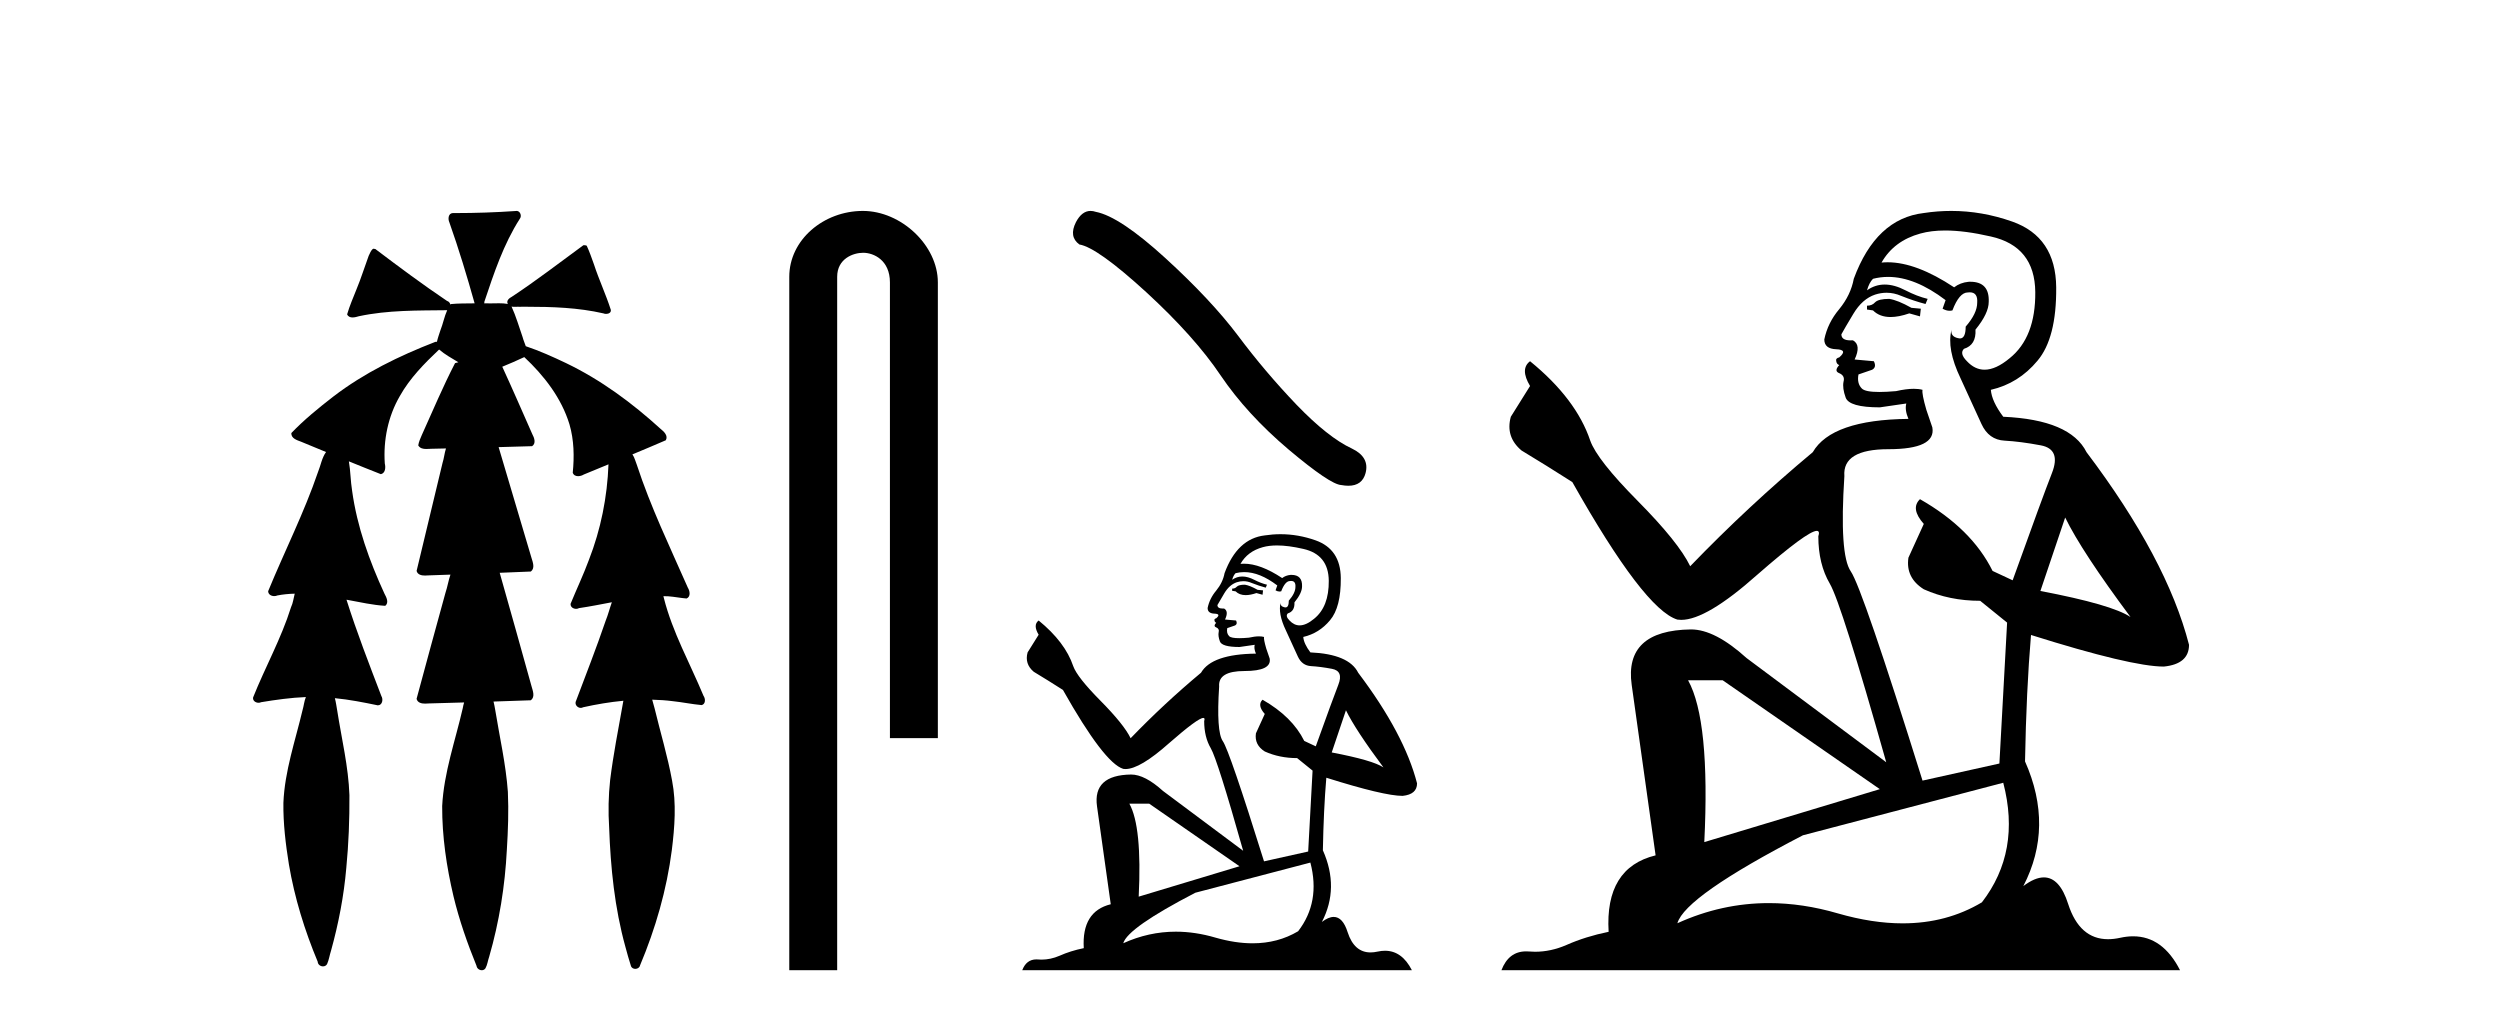
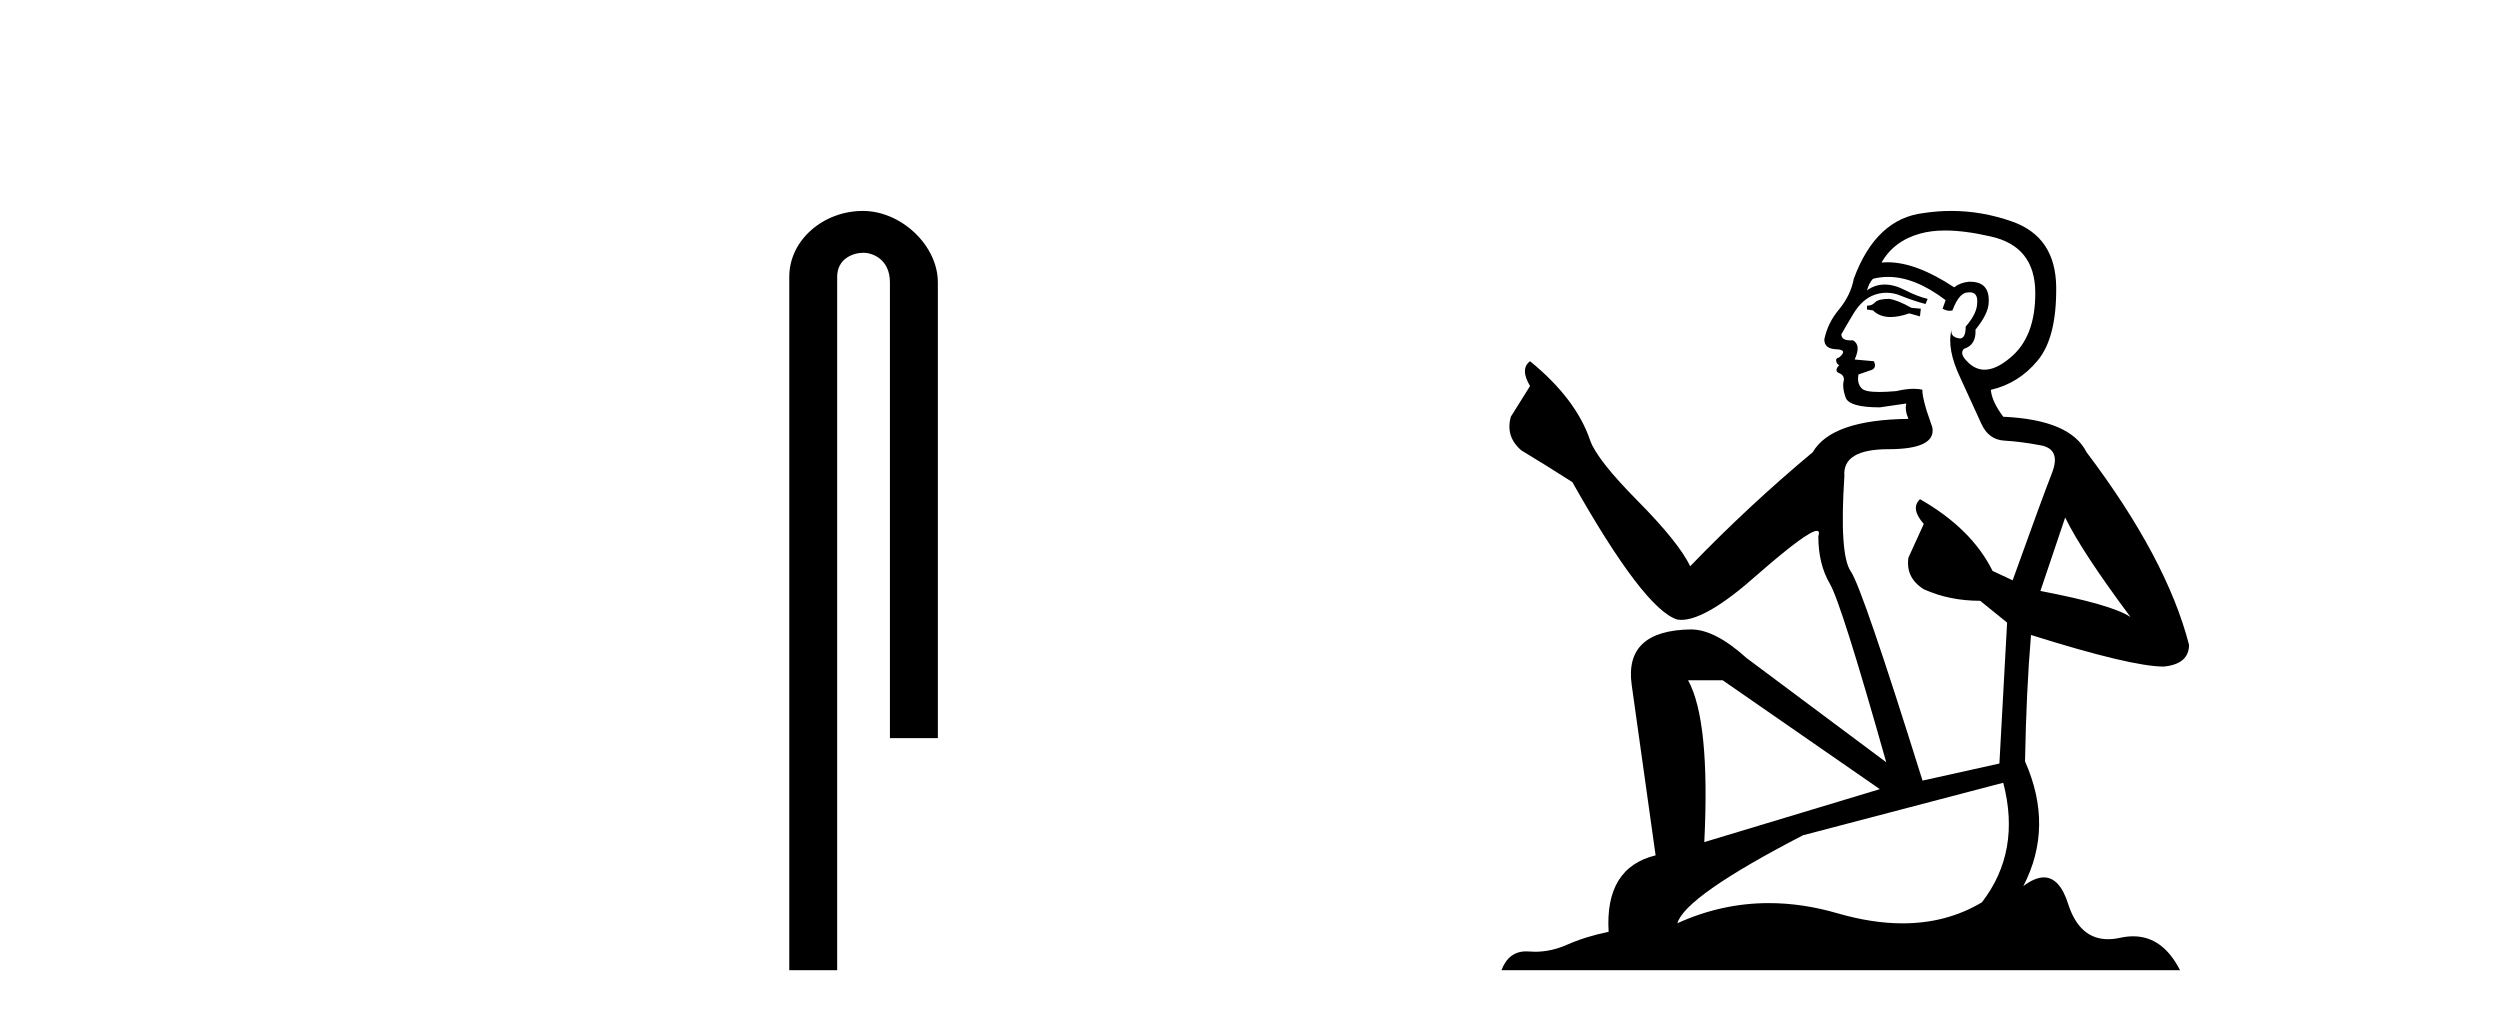
<svg xmlns="http://www.w3.org/2000/svg" width="100.0" height="41.0">
-   <path d="M 20.664 8.437 C 20.654 8.437 20.644 8.438 20.633 8.44 C 19.832 8.495 19.029 8.523 18.226 8.523 C 18.187 8.523 18.148 8.523 18.109 8.523 C 17.927 8.534 17.913 8.764 17.974 8.893 C 18.352 9.961 18.679 11.044 18.985 12.134 C 18.982 12.134 18.979 12.134 18.976 12.134 C 18.968 12.134 18.959 12.134 18.951 12.134 C 18.948 12.134 18.945 12.134 18.942 12.134 C 18.639 12.139 18.332 12.133 18.033 12.163 C 18.027 12.17 18.023 12.178 18.017 12.186 C 17.999 12.117 17.953 12.055 17.882 12.038 C 16.903 11.379 15.955 10.673 15.014 9.961 C 14.99 9.958 14.967 9.95 14.942 9.95 C 14.937 9.95 14.932 9.95 14.926 9.951 C 14.833 10.009 14.798 10.14 14.746 10.236 C 14.581 10.68 14.443 11.134 14.26 11.572 C 14.129 11.903 13.984 12.233 13.885 12.574 C 13.928 12.669 14.011 12.698 14.102 12.698 C 14.189 12.698 14.283 12.671 14.357 12.649 C 15.516 12.401 16.709 12.423 17.888 12.408 L 17.888 12.408 C 17.771 12.665 17.721 12.955 17.615 13.217 C 17.567 13.367 17.51 13.519 17.477 13.673 C 17.468 13.672 17.458 13.671 17.448 13.671 C 17.436 13.671 17.424 13.672 17.412 13.675 C 15.973 14.233 14.567 14.916 13.337 15.859 C 12.75 16.314 12.167 16.786 11.653 17.323 C 11.642 17.539 11.885 17.608 12.047 17.67 C 12.379 17.807 12.71 17.944 13.042 18.081 C 12.874 18.311 12.831 18.611 12.723 18.873 C 12.166 20.508 11.381 22.052 10.726 23.648 C 10.729 23.779 10.851 23.844 10.97 23.844 C 11.014 23.844 11.058 23.835 11.095 23.818 C 11.326 23.774 11.557 23.752 11.789 23.747 L 11.789 23.747 C 11.741 23.928 11.722 24.12 11.641 24.289 C 11.25 25.538 10.608 26.686 10.124 27.897 C 10.101 28.029 10.225 28.111 10.343 28.111 C 10.379 28.111 10.413 28.104 10.444 28.088 C 11.035 27.991 11.634 27.906 12.235 27.882 L 12.235 27.882 C 12.166 28.049 12.153 28.235 12.101 28.408 C 11.811 29.634 11.387 30.844 11.336 32.113 C 11.325 32.938 11.425 33.762 11.556 34.575 C 11.782 35.913 12.186 37.217 12.708 38.468 C 12.713 38.583 12.818 38.655 12.92 38.655 C 12.984 38.655 13.047 38.627 13.083 38.563 C 13.159 38.395 13.183 38.206 13.241 38.029 C 13.541 36.946 13.756 35.837 13.852 34.716 C 13.946 33.749 13.983 32.776 13.977 31.804 C 13.937 30.667 13.666 29.557 13.491 28.436 C 13.461 28.267 13.439 28.093 13.395 27.927 L 13.395 27.927 C 13.973 27.982 14.541 28.095 15.109 28.213 C 15.111 28.213 15.113 28.213 15.114 28.213 C 15.296 28.213 15.336 27.971 15.255 27.843 C 14.767 26.567 14.27 25.291 13.86 23.989 L 13.86 23.989 C 13.88 23.992 13.9 23.995 13.919 23.999 C 14.414 24.089 14.91 24.204 15.411 24.233 C 15.568 24.103 15.455 23.89 15.379 23.748 C 14.775 22.438 14.281 21.063 14.084 19.628 C 14.021 19.239 14.022 18.84 13.955 18.454 L 13.955 18.454 C 14.381 18.627 14.807 18.8 15.235 18.967 C 15.421 18.922 15.43 18.693 15.392 18.541 C 15.327 17.609 15.522 16.653 15.993 15.843 C 16.394 15.127 16.973 14.54 17.564 13.981 C 17.798 14.181 18.07 14.33 18.335 14.49 C 18.29 14.501 18.246 14.512 18.202 14.525 C 17.716 15.465 17.307 16.442 16.871 17.405 C 16.815 17.539 16.749 17.676 16.73 17.818 C 16.803 17.937 16.924 17.959 17.051 17.959 C 17.131 17.959 17.212 17.95 17.285 17.95 C 17.289 17.95 17.293 17.95 17.297 17.95 C 17.478 17.946 17.659 17.942 17.839 17.938 L 17.839 17.938 C 17.778 18.125 17.761 18.334 17.701 18.519 C 17.353 19.958 17.007 21.397 16.664 22.837 C 16.705 22.99 16.859 23.022 17.003 23.022 C 17.046 23.022 17.087 23.019 17.125 23.016 C 17.423 23.005 17.721 22.995 18.018 22.985 L 18.018 22.985 C 17.936 23.22 17.899 23.475 17.819 23.71 C 17.433 25.125 17.04 26.539 16.663 27.954 C 16.704 28.112 16.861 28.145 17.009 28.145 C 17.055 28.145 17.1 28.142 17.141 28.138 C 17.615 28.125 18.09 28.111 18.565 28.098 L 18.565 28.098 C 18.54 28.176 18.523 28.258 18.51 28.33 C 18.212 29.629 17.755 30.902 17.687 32.243 C 17.682 33.458 17.861 34.667 18.139 35.848 C 18.368 36.801 18.693 37.729 19.062 38.636 C 19.076 38.74 19.176 38.809 19.272 38.809 C 19.327 38.809 19.382 38.786 19.418 38.732 C 19.497 38.591 19.512 38.422 19.567 38.27 C 19.97 36.877 20.2 35.438 20.274 33.99 C 20.322 33.219 20.35 32.445 20.315 31.674 C 20.235 30.566 19.984 29.482 19.807 28.388 C 19.787 28.28 19.77 28.169 19.741 28.062 C 20.239 28.046 20.737 28.031 21.234 28.011 C 21.411 27.874 21.313 27.635 21.264 27.46 C 20.84 25.943 20.421 24.425 19.988 22.912 C 20.404 22.896 20.82 22.881 21.235 22.861 C 21.409 22.724 21.311 22.487 21.259 22.314 C 20.821 20.837 20.383 19.361 19.945 17.885 C 20.391 17.873 20.838 17.862 21.284 17.847 C 21.453 17.735 21.37 17.508 21.292 17.366 C 20.894 16.466 20.503 15.563 20.091 14.669 C 20.388 14.547 20.682 14.421 20.971 14.284 C 21.766 15.028 22.459 15.922 22.779 16.975 C 22.962 17.601 22.974 18.264 22.91 18.909 C 22.945 19.01 23.031 19.047 23.125 19.047 C 23.204 19.047 23.289 19.02 23.351 18.981 C 23.683 18.844 24.016 18.707 24.348 18.57 L 24.348 18.57 C 24.345 18.573 24.342 18.575 24.339 18.578 C 24.291 19.882 24.032 21.178 23.557 22.394 C 23.338 22.99 23.064 23.563 22.824 24.15 C 22.81 24.278 22.929 24.354 23.045 24.354 C 23.086 24.354 23.126 24.345 23.16 24.325 C 23.599 24.261 24.036 24.173 24.474 24.09 L 24.474 24.09 C 24.387 24.332 24.326 24.586 24.228 24.825 C 23.855 25.919 23.433 26.995 23.026 28.076 C 22.996 28.204 23.111 28.316 23.231 28.316 C 23.262 28.316 23.294 28.308 23.324 28.291 C 23.854 28.172 24.393 28.082 24.935 28.03 L 24.935 28.03 C 24.923 28.081 24.913 28.133 24.908 28.179 C 24.729 29.184 24.532 30.186 24.406 31.199 C 24.337 31.831 24.325 32.468 24.366 33.102 C 24.423 34.706 24.585 36.316 25.014 37.866 C 25.087 38.13 25.157 38.397 25.243 38.656 C 25.275 38.723 25.344 38.755 25.413 38.755 C 25.497 38.755 25.582 38.707 25.601 38.617 C 26.22 37.143 26.669 35.592 26.873 34.004 C 26.987 33.083 27.06 32.141 26.883 31.223 C 26.705 30.247 26.415 29.295 26.183 28.331 C 26.145 28.22 26.126 28.098 26.088 27.987 L 26.088 27.987 C 26.365 27.994 26.642 28.012 26.918 28.048 C 27.304 28.089 27.685 28.169 28.07 28.204 C 28.233 28.157 28.22 27.943 28.139 27.83 C 27.6 26.531 26.899 25.29 26.554 23.92 C 26.549 23.897 26.542 23.872 26.536 23.847 L 26.536 23.847 C 26.601 23.848 26.666 23.849 26.731 23.852 C 26.976 23.87 27.22 23.92 27.464 23.94 C 27.637 23.864 27.595 23.638 27.514 23.508 C 26.798 21.881 26.023 20.275 25.47 18.583 C 25.418 18.451 25.381 18.303 25.304 18.186 C 25.3 18.183 25.295 18.181 25.291 18.178 C 25.739 17.991 26.187 17.804 26.631 17.611 C 26.736 17.433 26.559 17.261 26.428 17.159 C 25.289 16.121 24.035 15.193 22.642 14.524 C 22.117 14.273 21.583 14.034 21.031 13.848 C 20.991 13.725 20.934 13.604 20.904 13.483 C 20.761 13.075 20.642 12.654 20.462 12.263 L 20.462 12.263 C 20.499 12.271 20.539 12.273 20.579 12.273 C 20.625 12.273 20.672 12.27 20.715 12.27 C 20.73 12.27 20.744 12.27 20.757 12.271 C 20.857 12.271 20.957 12.27 21.057 12.27 C 22.09 12.27 23.13 12.304 24.14 12.536 C 24.169 12.549 24.206 12.556 24.243 12.556 C 24.345 12.556 24.453 12.505 24.432 12.391 C 24.235 11.775 23.958 11.189 23.758 10.574 C 23.668 10.323 23.58 10.067 23.468 9.827 C 23.436 9.814 23.403 9.808 23.369 9.808 C 23.358 9.808 23.346 9.808 23.334 9.81 C 22.386 10.502 21.456 11.223 20.475 11.869 C 20.372 11.923 20.239 12.027 20.313 12.157 C 20.313 12.157 20.313 12.158 20.314 12.158 C 20.197 12.136 20.078 12.131 19.958 12.131 C 19.838 12.131 19.718 12.136 19.599 12.136 C 19.554 12.136 19.51 12.135 19.466 12.133 C 19.459 12.133 19.452 12.133 19.445 12.133 C 19.426 12.133 19.407 12.133 19.388 12.133 C 19.381 12.133 19.374 12.133 19.367 12.133 C 19.374 12.113 19.377 12.091 19.375 12.068 C 19.758 10.926 20.141 9.768 20.795 8.747 C 20.875 8.643 20.817 8.462 20.691 8.439 C 20.682 8.438 20.673 8.437 20.664 8.437 Z" style="fill:#000000;stroke:none" />
  <path d="M 34.515 8.437 C 32.946 8.437 31.571 9.591 31.571 11.072 L 31.571 38.809 L 33.487 38.809 L 33.487 11.072 C 33.487 10.346 34.126 10.111 34.528 10.111 C 34.949 10.111 35.597 10.406 35.597 11.296 L 35.597 29.526 L 37.514 29.526 L 37.514 11.296 C 37.514 9.813 36.045 8.437 34.515 8.437 Z" style="fill:#000000;stroke:none" />
-   <path d="M 43.622 8.437 Q 43.274 8.437 43.038 8.886 Q 42.744 9.465 43.175 9.779 Q 43.891 9.897 45.844 11.682 Q 47.786 13.467 48.826 15.017 Q 49.875 16.567 51.543 17.98 Q 53.211 19.383 53.652 19.402 Q 53.805 19.43 53.935 19.43 Q 54.488 19.43 54.623 18.922 Q 54.79 18.284 54.074 17.941 Q 53.123 17.499 51.857 16.185 Q 50.592 14.86 49.522 13.428 Q 48.443 11.996 46.619 10.328 Q 44.794 8.661 43.833 8.474 Q 43.723 8.437 43.622 8.437 Z" style="fill:#000000;stroke:none" />
-   <path d="M 49.796 23.388 Q 49.551 23.388 49.472 23.467 Q 49.404 23.545 49.286 23.545 L 49.286 23.633 L 49.423 23.653 Q 49.575 23.805 49.828 23.805 Q 50.015 23.805 50.257 23.722 L 50.502 23.79 L 50.522 23.614 L 50.306 23.594 Q 49.992 23.418 49.796 23.388 ZM 51.081 21.818 Q 51.533 21.818 52.131 21.956 Q 53.141 22.182 53.151 23.231 Q 53.161 24.271 52.562 24.752 Q 52.246 25.015 51.986 25.015 Q 51.763 25.015 51.581 24.82 Q 51.405 24.644 51.513 24.536 Q 51.797 24.448 51.778 24.095 Q 52.082 23.722 52.082 23.457 Q 52.1 22.995 51.657 22.995 Q 51.639 22.995 51.621 22.996 Q 51.424 23.015 51.287 23.123 Q 50.419 22.548 49.759 22.548 Q 49.688 22.548 49.619 22.554 L 49.619 22.554 Q 49.904 22.054 50.512 21.887 Q 50.76 21.818 51.081 21.818 ZM 53.838 28.411 Q 54.22 29.196 55.338 30.697 Q 54.917 30.412 53.269 30.098 L 53.838 28.411 ZM 49.77 22.884 Q 50.389 22.884 51.091 23.418 L 51.022 23.614 Q 51.105 23.662 51.182 23.662 Q 51.215 23.662 51.248 23.653 Q 51.405 23.241 51.601 23.241 Q 51.624 23.238 51.645 23.238 Q 51.834 23.238 51.817 23.477 Q 51.817 23.722 51.552 24.026 Q 51.552 24.297 51.42 24.297 Q 51.399 24.297 51.375 24.291 Q 51.199 24.251 51.228 24.095 L 51.228 24.095 Q 51.11 24.536 51.434 25.213 Q 51.748 25.9 51.915 26.263 Q 52.082 26.625 52.445 26.645 Q 52.808 26.665 53.278 26.753 Q 53.749 26.841 53.533 27.391 Q 53.318 27.94 52.631 29.853 L 52.17 29.637 Q 51.689 28.666 50.502 27.989 L 50.502 27.989 Q 50.277 28.205 50.591 28.558 L 50.237 29.333 Q 50.169 29.794 50.591 30.059 Q 51.179 30.324 51.885 30.324 L 52.503 30.824 L 52.327 34.061 L 50.561 34.454 Q 49.178 30.029 48.913 29.647 Q 48.648 29.264 48.766 27.459 Q 48.717 26.841 49.776 26.841 Q 50.875 26.841 50.787 26.341 L 50.649 25.939 Q 50.541 25.566 50.561 25.478 Q 50.475 25.454 50.36 25.454 Q 50.188 25.454 49.953 25.507 Q 49.731 25.527 49.569 25.527 Q 49.247 25.527 49.168 25.448 Q 49.05 25.331 49.09 25.125 L 49.404 25.017 Q 49.511 24.958 49.443 24.82 L 49.001 24.781 Q 49.158 24.448 48.962 24.34 Q 48.933 24.342 48.907 24.342 Q 48.697 24.342 48.697 24.202 Q 48.766 24.075 48.972 23.732 Q 49.178 23.388 49.472 23.29 Q 49.604 23.247 49.735 23.247 Q 49.904 23.247 50.071 23.32 Q 50.365 23.437 50.63 23.506 L 50.679 23.388 Q 50.434 23.329 50.169 23.192 Q 49.914 23.06 49.693 23.06 Q 49.472 23.06 49.286 23.192 Q 49.335 23.015 49.423 22.927 Q 49.593 22.884 49.77 22.884 ZM 45.97 32.148 L 49.58 34.65 L 45.548 35.866 Q 45.686 33.071 45.175 32.148 ZM 52.415 34.503 Q 52.827 36.082 51.925 37.25 Q 51.116 37.732 50.104 37.732 Q 49.41 37.732 48.619 37.505 Q 47.808 37.267 47.032 37.267 Q 45.948 37.267 44.93 37.73 Q 45.107 37.112 47.814 35.709 L 52.415 34.503 ZM 51.222 21.368 Q 50.907 21.368 50.591 21.416 Q 49.492 21.544 48.982 22.927 Q 48.913 23.3 48.648 23.624 Q 48.383 23.938 48.305 24.32 Q 48.305 24.536 48.58 24.546 Q 48.854 24.556 48.648 24.732 Q 48.56 24.752 48.58 24.82 Q 48.589 24.889 48.648 24.909 Q 48.521 25.046 48.648 25.095 Q 48.786 25.154 48.746 25.291 Q 48.717 25.438 48.795 25.654 Q 48.874 25.88 49.58 25.88 L 50.188 25.792 L 50.188 25.792 Q 50.149 25.939 50.237 26.145 Q 48.472 26.164 48.04 26.91 Q 46.559 28.146 45.225 29.529 Q 44.96 28.98 44.018 28.028 Q 43.086 27.087 42.929 26.645 Q 42.605 25.684 41.546 24.82 Q 41.31 24.997 41.546 25.389 L 41.104 26.096 Q 40.977 26.557 41.35 26.871 Q 41.919 27.214 42.517 27.597 Q 44.165 30.52 44.93 30.755 Q 44.973 30.762 45.019 30.762 Q 45.601 30.762 46.765 29.725 Q 47.918 28.717 48.133 28.717 Q 48.208 28.717 48.167 28.843 Q 48.167 29.48 48.432 29.931 Q 48.697 30.383 49.727 34.032 L 46.519 31.638 Q 45.794 30.981 45.244 30.981 Q 43.704 31.001 43.881 32.256 L 44.43 36.17 Q 43.263 36.455 43.351 37.926 Q 42.821 38.034 42.38 38.231 Q 42.023 38.385 41.66 38.385 Q 41.583 38.385 41.507 38.378 Q 41.48 38.376 41.455 38.376 Q 41.055 38.376 40.889 38.809 L 56.476 38.809 Q 56.079 38.03 55.399 38.03 Q 55.257 38.03 55.103 38.064 Q 54.955 38.097 54.822 38.097 Q 54.167 38.097 53.906 37.289 Q 53.713 36.677 53.348 36.677 Q 53.14 36.677 52.876 36.877 Q 53.583 35.513 52.915 34.012 Q 52.945 32.384 53.053 31.109 Q 55.358 31.835 56.104 31.835 Q 56.682 31.776 56.682 31.334 Q 56.172 29.353 54.328 26.91 Q 53.955 26.164 52.415 26.096 Q 52.15 25.743 52.131 25.478 Q 52.768 25.331 53.2 24.811 Q 53.641 24.291 53.632 23.123 Q 53.622 21.966 52.621 21.613 Q 51.928 21.368 51.222 21.368 Z" style="fill:#000000;stroke:none" />
  <path d="M 75.569 11.955 Q 75.142 11.955 75.005 12.091 Q 74.885 12.228 74.68 12.228 L 74.68 12.382 L 74.92 12.416 Q 75.184 12.681 75.624 12.681 Q 75.95 12.681 76.372 12.535 L 76.799 12.655 L 76.833 12.348 L 76.457 12.313 Q 75.91 12.006 75.569 11.955 ZM 77.806 9.22 Q 78.594 9.22 79.634 9.46 Q 81.394 9.853 81.411 11.681 Q 81.428 13.492 80.386 14.329 Q 79.835 14.788 79.383 14.788 Q 78.994 14.788 78.678 14.449 Q 78.37 14.141 78.558 13.953 Q 79.054 13.8 79.019 13.185 Q 79.549 12.535 79.549 12.074 Q 79.582 11.27 78.81 11.27 Q 78.779 11.27 78.746 11.271 Q 78.404 11.305 78.165 11.493 Q 76.654 10.491 75.505 10.491 Q 75.381 10.491 75.261 10.503 L 75.261 10.503 Q 75.757 9.631 76.816 9.341 Q 77.248 9.22 77.806 9.22 ZM 82.607 20.701 Q 83.273 22.068 85.221 24.682 Q 84.486 24.186 81.616 23.639 L 82.607 20.701 ZM 75.524 11.076 Q 76.601 11.076 77.824 12.006 L 77.704 12.348 Q 77.848 12.431 77.983 12.431 Q 78.041 12.431 78.097 12.416 Q 78.37 11.698 78.712 11.698 Q 78.753 11.693 78.79 11.693 Q 79.119 11.693 79.088 12.108 Q 79.088 12.535 78.627 13.065 Q 78.627 13.538 78.397 13.538 Q 78.361 13.538 78.319 13.526 Q 78.012 13.458 78.063 13.185 L 78.063 13.185 Q 77.858 13.953 78.422 15.132 Q 78.968 16.328 79.259 16.96 Q 79.549 17.592 80.181 17.626 Q 80.813 17.66 81.633 17.814 Q 82.453 17.968 82.077 18.925 Q 81.702 19.881 80.506 23.212 L 79.703 22.837 Q 78.866 21.145 76.799 19.967 L 76.799 19.967 Q 76.406 20.342 76.952 20.957 L 76.337 22.307 Q 76.218 23.11 76.952 23.571 Q 77.977 24.032 79.207 24.032 L 80.284 24.904 L 79.976 30.541 L 76.901 31.224 Q 74.492 23.52 74.031 22.854 Q 73.57 22.187 73.775 19.044 Q 73.69 17.968 75.535 17.968 Q 77.448 17.968 77.294 17.097 L 77.055 16.396 Q 76.867 15.747 76.901 15.593 Q 76.751 15.552 76.551 15.552 Q 76.252 15.552 75.842 15.645 Q 75.455 15.679 75.174 15.679 Q 74.612 15.679 74.475 15.542 Q 74.27 15.337 74.339 14.978 L 74.885 14.79 Q 75.073 14.688 74.954 14.449 L 74.185 14.38 Q 74.458 13.8 74.117 13.612 Q 74.065 13.615 74.02 13.615 Q 73.655 13.615 73.655 13.373 Q 73.775 13.15 74.134 12.553 Q 74.492 11.955 75.005 11.784 Q 75.235 11.71 75.462 11.71 Q 75.757 11.71 76.047 11.835 Q 76.559 12.04 77.021 12.16 L 77.106 11.955 Q 76.679 11.852 76.218 11.613 Q 75.774 11.382 75.389 11.382 Q 75.005 11.382 74.68 11.613 Q 74.766 11.305 74.92 11.152 Q 75.216 11.076 75.524 11.076 ZM 68.906 27.21 L 75.193 31.566 L 68.172 33.684 Q 68.411 28.816 67.523 27.21 ZM 80.13 31.31 Q 80.847 34.06 79.276 36.093 Q 77.868 36.934 76.106 36.934 Q 74.896 36.934 73.519 36.537 Q 72.107 36.124 70.755 36.124 Q 68.867 36.124 67.095 36.93 Q 67.403 35.854 72.118 33.411 L 80.13 31.31 ZM 78.051 8.437 Q 77.504 8.437 76.952 8.521 Q 75.039 8.743 74.151 11.152 Q 74.031 11.801 73.57 12.365 Q 73.109 12.911 72.972 13.578 Q 72.972 13.953 73.45 13.97 Q 73.929 13.988 73.57 14.295 Q 73.416 14.329 73.45 14.449 Q 73.467 14.568 73.57 14.603 Q 73.348 14.842 73.57 14.927 Q 73.809 15.03 73.741 15.269 Q 73.69 15.525 73.826 15.901 Q 73.963 16.294 75.193 16.294 L 76.252 16.14 L 76.252 16.14 Q 76.184 16.396 76.337 16.755 Q 73.262 16.789 72.511 18.087 Q 69.931 20.24 67.608 22.649 Q 67.147 21.692 65.507 20.035 Q 63.884 18.395 63.61 17.626 Q 63.047 15.952 61.202 14.449 Q 60.792 14.756 61.202 15.44 L 60.433 16.67 Q 60.211 17.472 60.86 18.019 Q 61.851 18.617 62.893 19.283 Q 65.763 24.374 67.095 24.784 Q 67.169 24.795 67.249 24.795 Q 68.263 24.795 70.29 22.99 Q 72.298 21.235 72.672 21.235 Q 72.804 21.235 72.733 21.453 Q 72.733 22.563 73.194 23.349 Q 73.655 24.135 75.449 30.49 L 69.863 26.322 Q 68.599 25.177 67.642 25.177 Q 64.96 25.211 65.268 27.398 L 66.224 34.214 Q 64.191 34.709 64.345 37.272 Q 63.423 37.46 62.654 37.801 Q 62.033 38.07 61.4 38.07 Q 61.267 38.07 61.133 38.058 Q 61.087 38.055 61.043 38.055 Q 60.346 38.055 60.057 38.809 L 87.202 38.809 Q 86.51 37.452 85.325 37.452 Q 85.079 37.452 84.811 37.511 Q 84.552 37.568 84.322 37.568 Q 83.181 37.568 82.727 36.161 Q 82.39 35.096 81.755 35.096 Q 81.392 35.096 80.933 35.444 Q 82.163 33.069 81.001 30.456 Q 81.052 27.62 81.24 25.399 Q 85.255 26.663 86.553 26.663 Q 87.561 26.561 87.561 25.792 Q 86.673 22.341 83.461 18.087 Q 82.812 16.789 80.13 16.67 Q 79.669 16.055 79.634 15.593 Q 80.745 15.337 81.497 14.432 Q 82.265 13.526 82.248 11.493 Q 82.231 9.478 80.489 8.863 Q 79.282 8.437 78.051 8.437 Z" style="fill:#000000;stroke:none" />
</svg>